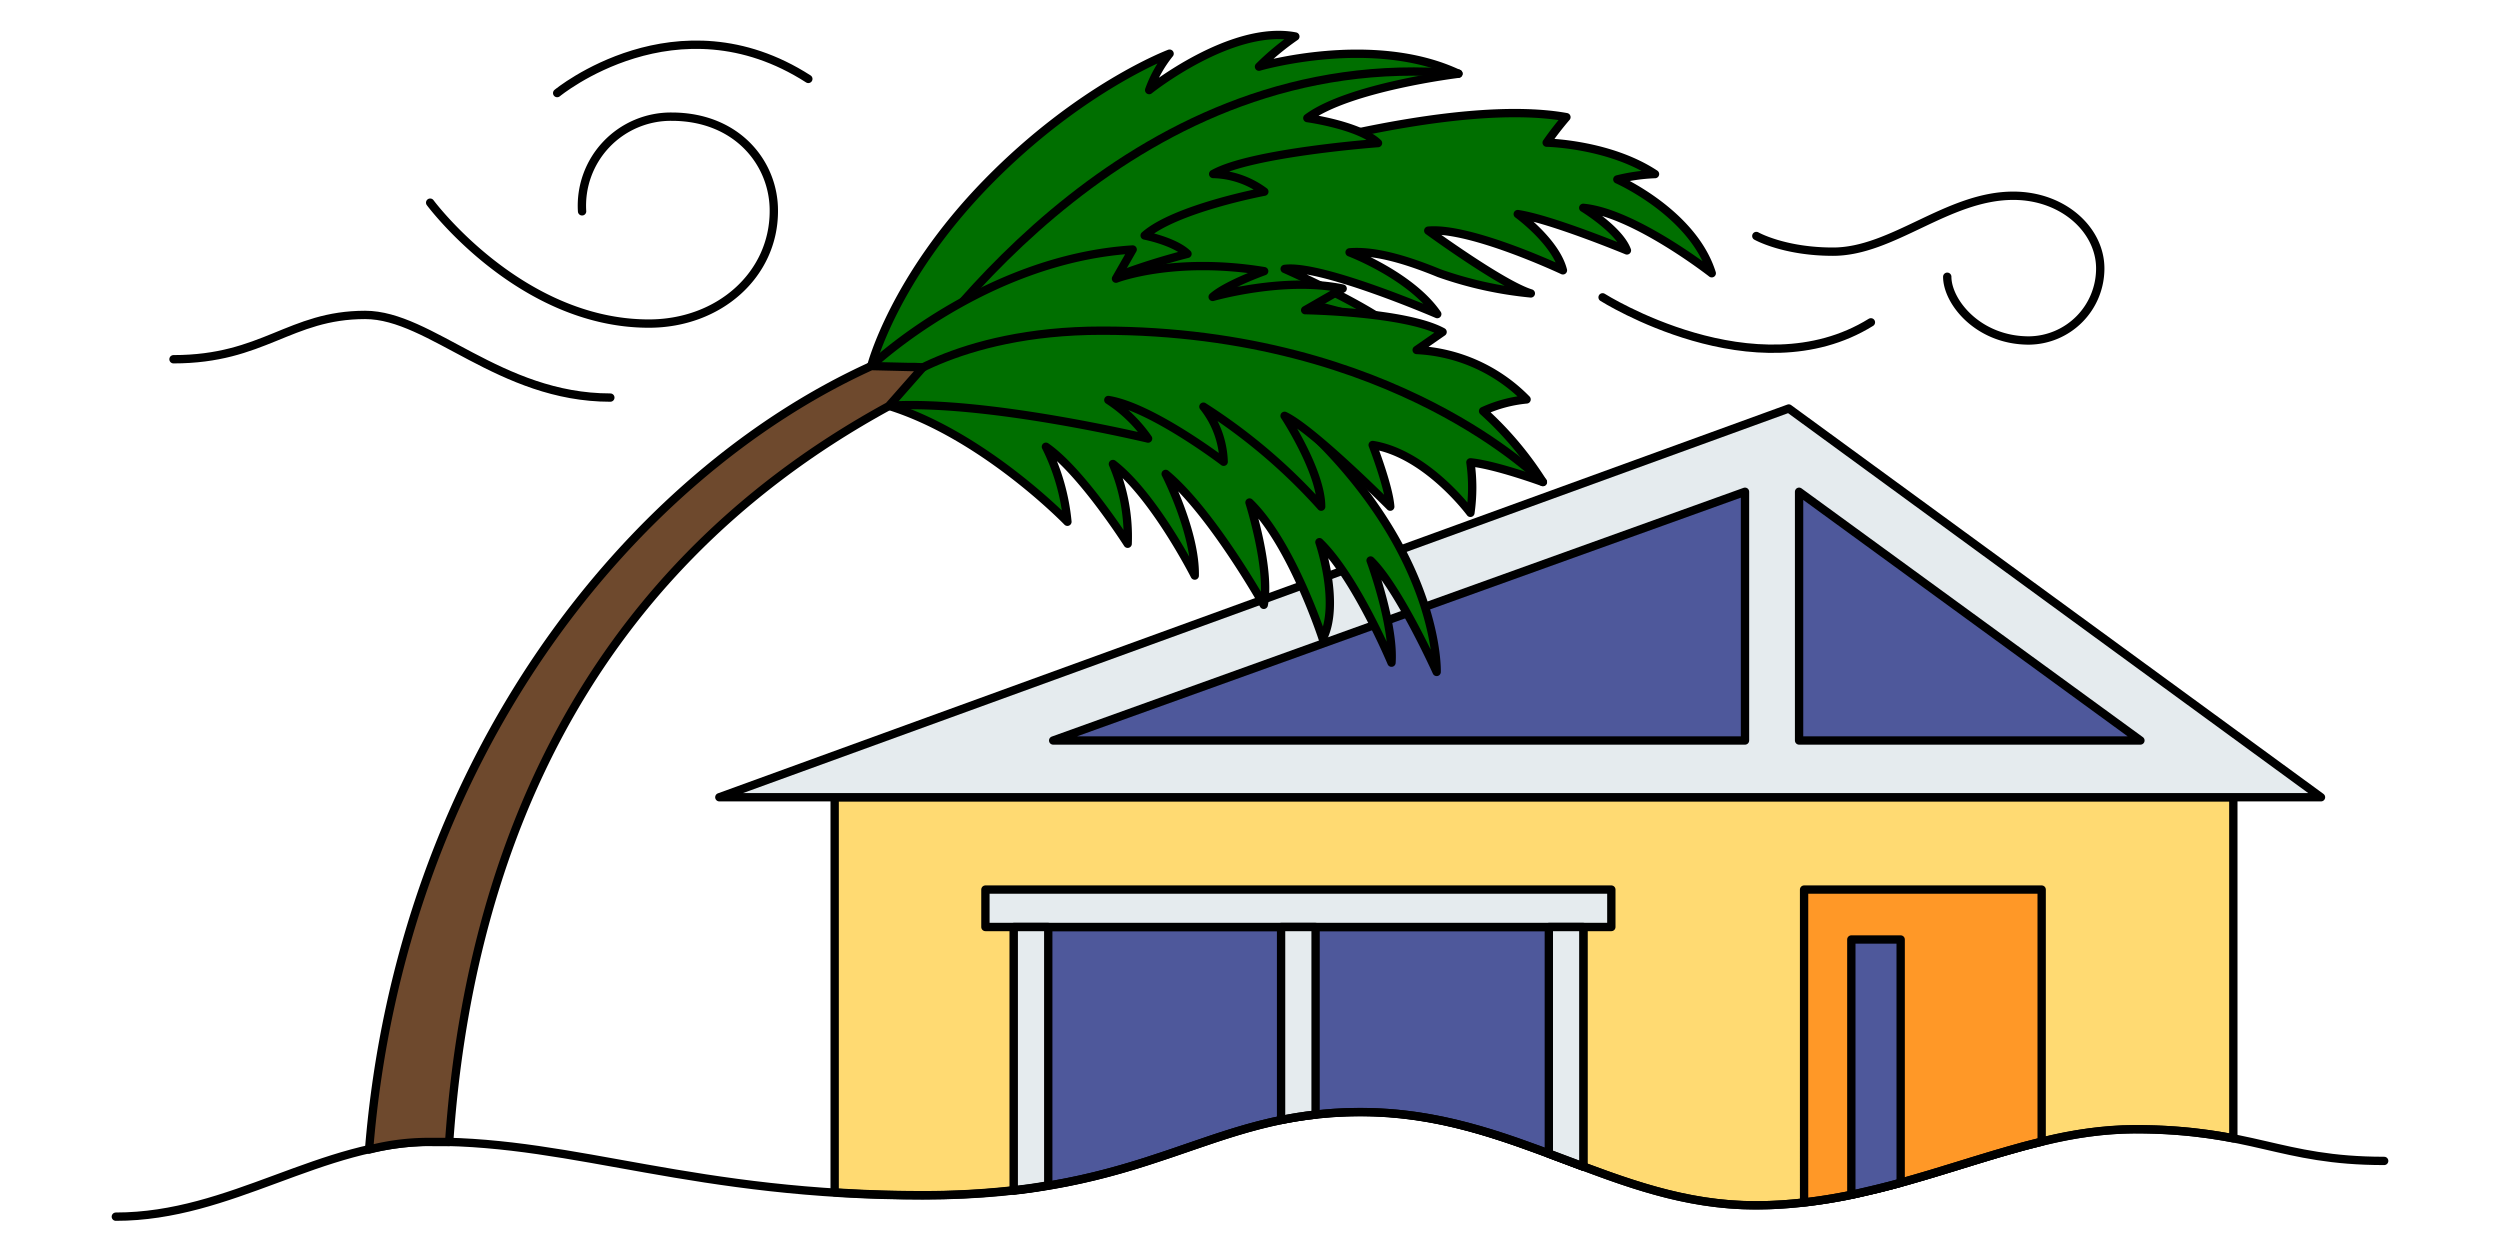
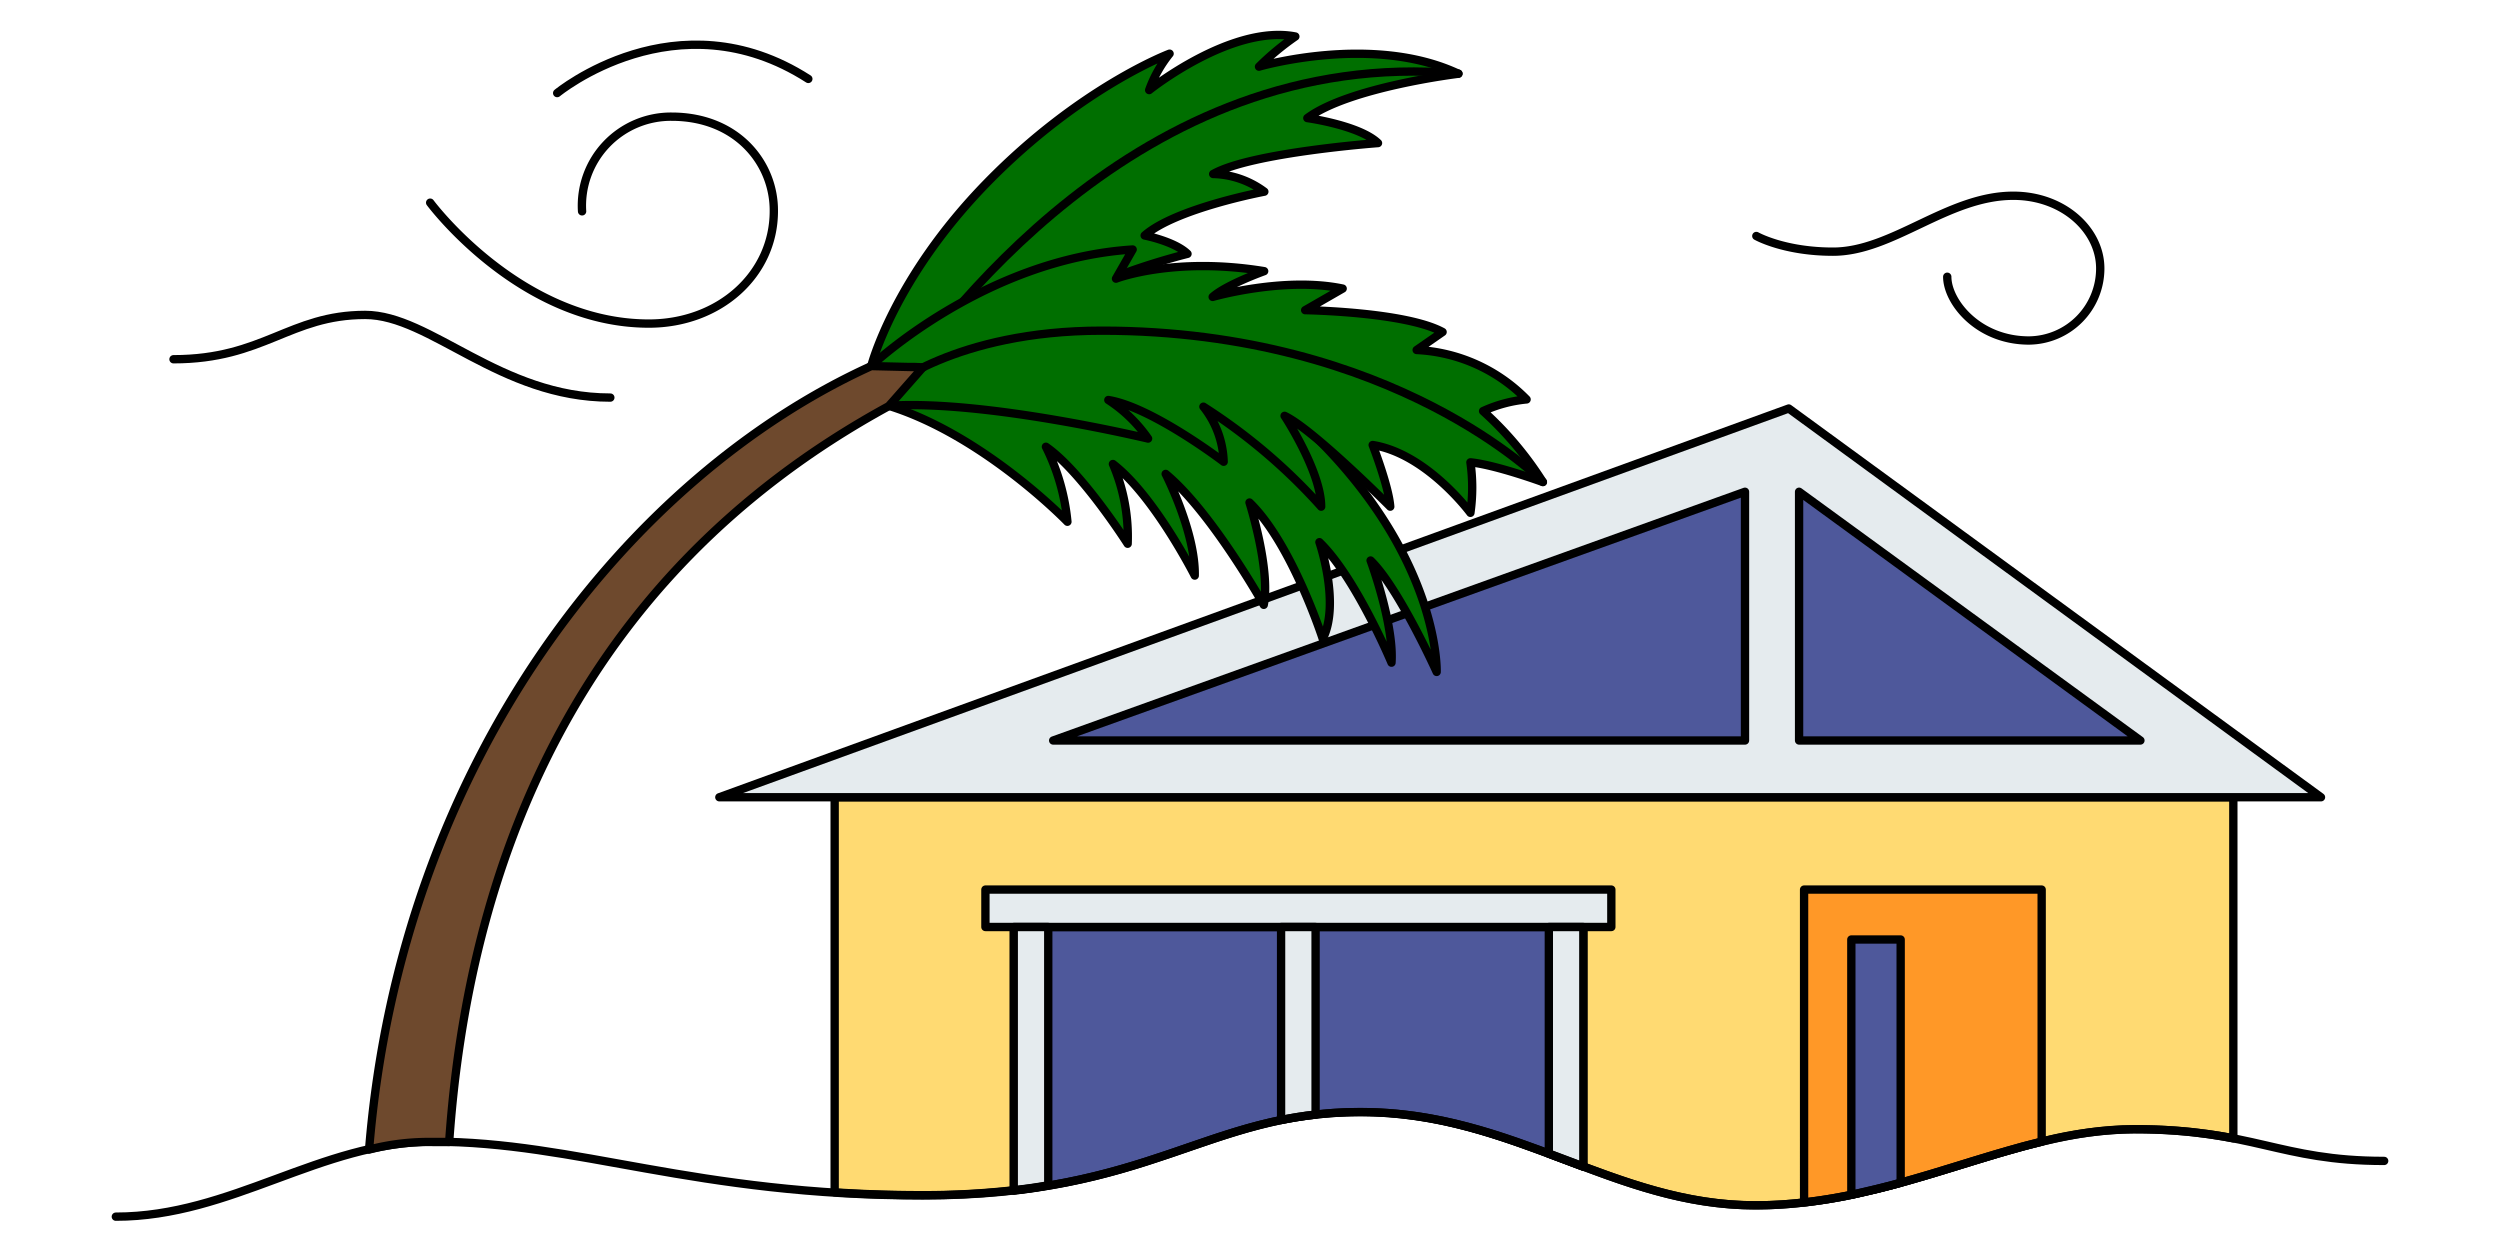
<svg xmlns="http://www.w3.org/2000/svg" id="Layer_1" data-name="Layer 1" viewBox="0 0 300 150">
  <defs>
    <style>.cls-1{fill:#ffda72;}.cls-1,.cls-2,.cls-3,.cls-4,.cls-5,.cls-6,.cls-7{stroke:#000;stroke-linecap:round;stroke-linejoin:round;}.cls-2{fill:#e5ebee;}.cls-3{fill:none;}.cls-4{fill:#4e589b;}.cls-5{fill:#ff9827;}.cls-6{fill:#006f00;}.cls-7{fill:#6e492d;}</style>
  </defs>
  <path class="cls-1" d="M268,95.67V136.6a61.52,61.52,0,0,0-12-1.09A47.45,47.45,0,0,0,245,137c-5.51,1.33-11.08,3.32-16.94,4.93-1.94.54-3.91,1-5.92,1.45-1.85.39-3.74.69-5.65.91a48.55,48.55,0,0,1-5.83.35c-7.6,0-14.15-2.21-20.71-4.68l-4.14-1.55c-6.86-2.56-14-5-22.57-5a48,48,0,0,0-5.39.3c-1.45.16-2.81.38-4.14.65-9,1.84-16,5.88-27.94,7.88-1.32.23-2.7.43-4.14.59a96,96,0,0,1-10.9.59c-3.76,0-7.27-.12-10.57-.34V95.67Z" />
  <polygon class="cls-2" points="86.32 95.67 214.65 49.02 278.52 95.67 86.32 95.67" />
  <path class="cls-3" d="M20.82,43.11c10.81,0,13.94-5.32,23-5.32,7.84,0,16.16,9.92,29.42,9.92" />
  <path class="cls-3" d="M51.62,24.32S62.38,38.83,77.86,38.83c8.46,0,15-5.88,15-13.5C92.9,19.65,88.5,14,80.59,14A10.68,10.68,0,0,0,69.85,25.36" />
  <path class="cls-3" d="M210.76,28.32s3.31,1.88,9.2,1.88c7.15,0,13.75-6.71,21.64-6.71,6,0,10.43,4.11,10.43,8.72a8.64,8.64,0,0,1-8.55,8.65c-6.14,0-9.81-4.67-9.81-7.65" />
  <polygon class="cls-4" points="209.4 59.01 209.4 88.86 126.38 88.86 209.4 59.01" />
  <polygon class="cls-4" points="215.89 59.01 215.89 88.86 256.85 88.86 215.89 59.01" />
  <path class="cls-4" d="M190,111.24V140l-4.14-1.55c-6.86-2.56-14-5-22.57-5a48,48,0,0,0-5.39.3c-1.45.16-2.81.38-4.14.65-9,1.84-16,5.88-27.94,7.88-1.32.23-2.7.43-4.14.59V111.24Z" />
  <path class="cls-5" d="M245,106.75V137c-5.51,1.33-11.08,3.32-16.94,4.93-1.94.54-3.91,1-5.92,1.45-1.85.39-3.74.69-5.65.91V106.75Z" />
  <path class="cls-4" d="M228.08,112.74v29.19c-1.94.54-3.91,1-5.92,1.45V112.74Z" />
  <rect class="cls-2" x="118.25" y="106.75" width="75.11" height="4.49" />
  <path class="cls-2" d="M125.79,111.24v31c-1.32.23-2.7.43-4.14.59V111.24Z" />
  <path class="cls-2" d="M157.87,111.24v22.51c-1.45.16-2.81.38-4.14.65V111.24Z" />
  <path class="cls-2" d="M190,111.24V140l-4.14-1.55V111.24Z" />
  <path class="cls-3" d="M286.1,139.31c-12.67,0-15.61-3.8-30.05-3.8s-28.28,9.13-45.37,9.13-28.86-11.19-47.42-11.19-25,10-52.51,10S69.28,137,51.9,137c-13.4,0-24.15,9-38,9" />
-   <path class="cls-3" d="M192.31,35.68s18.33,11.59,32.2,3" />
  <path class="cls-3" d="M66.86,11.17S81.21-.67,97,9.47" />
-   <path class="cls-6" d="M113.15,37.32c9.72-6.05,10.62-8.47,23.61-13.64s38.07-12,51.21-9.62a38.22,38.22,0,0,0-2.37,3.06s7.47.13,13,3.77a22.32,22.32,0,0,0-4.52.64s9.06,4,11.33,11.26c0,0-9.29-7.27-15.42-7.85,0,0,4.33,2.63,5.24,5.11,0,0-9.06-3.75-13.1-4.36,0,0,4.56,3.31,5.42,6.75,0,0-11.09-5.22-16.16-4.76,0,0,8.86,6.47,12.31,7.53a46.25,46.25,0,0,1-11-2.43c-4.45-1.83-8-2.72-10.75-2.5,0,0,7.31,2.77,10.52,7.41,0,0-13.92-6-18.31-5.42,0,0,9.39,4.15,12.94,7,0,0-17.32-5.75-24.44-4.35,0,0,10.16,1.81,14.7,6.28,0,0-14.65-3.91-21.68-2.45,0,0,9.86,1.37,13,3.4a48.46,48.46,0,0,0-9-.2c-4.94.68-11.09.14-13.45-.89,0,0,7.66,2.53,11.77,3,0,0-15.53,2.78-24.13-3Z" />
  <path class="cls-6" d="M109.93,43.93s31.81-7.1,47.37,7.94,15.1,28.76,15.1,28.76-4.57-10.13-7.93-13.37c0,0,2.83,7.65,2.51,12.26,0,0-4.27-10.23-8.65-14.46,0,0,2.53,7.36.4,11.6,0,0-3.7-11.44-8.79-16.36,0,0,2.54,8,1.71,12.28,0,0-6.29-11.2-11.77-15.71,0,0,3.59,7,3.49,12.2,0,0-4.85-9.57-9.82-13.39a22.11,22.11,0,0,1,1.77,9.57s-5.55-8.71-9.81-11.64a25.57,25.57,0,0,1,2.58,9s-10-10.36-21.45-13.92Z" />
  <path class="cls-6" d="M104.55,43.93s2.68-10.52,13.89-22S140.35,6.44,140.35,6.44a15,15,0,0,0-2.45,4.37s9.87-7.91,17.54-6.43A32.34,32.34,0,0,0,151.08,8s13.64-4,23.93.85c0,0-13.11,1.59-18.13,5.32,0,0,6.25.86,8.48,3,0,0-15.2,1.12-19.78,3.71A10.69,10.69,0,0,1,151.72,23s-10.65,2-14.36,5.26c0,0,3.58.69,5.14,2.2,0,0-10.48,2.59-13.85,5.57,0,0,2.42,1.05,3.16,2.3,0,0-8.18,1.07-13.31,4.87a8.59,8.59,0,0,1,4.23.61s-7.23,2.1-9.91,4.46l-6.44-.31Z" />
  <path class="cls-3" d="M106.38,47.91c6-8.5,30.05-42.54,68.63-39.08" />
  <path class="cls-6" d="M164.72,53.4s1.94,5,2.11,7.4c0,0-9.26-9.29-12.68-10.9,0,0,4.39,6.68,4.39,10.9a68.24,68.24,0,0,0-14.13-12,11.15,11.15,0,0,1,2.43,6.61S138.23,48.84,133,48a17.24,17.24,0,0,1,4.77,4.63s-19.66-4.72-31.17-3.93l-2.09-4.76s13.54-12.86,31.41-14l-2,3.5s6.89-2.68,17.78-.9c0,0-4.55,1.63-6.18,3.09,0,0,8.57-2.47,15.6-1l-4.5,2.59s12,.18,16.49,2.62L170,42a19.78,19.78,0,0,1,13.19,5.93,16.2,16.2,0,0,0-5.22,1.4,40.78,40.78,0,0,1,7.18,8.52s-5.65-2.07-8.7-2.37a21.41,21.41,0,0,1,0,6.06S171.22,54.44,164.72,53.4Z" />
  <path class="cls-3" d="M106.32,46.79s8.2-7.11,25.9-7.11c35.18,0,52.92,18.15,52.92,18.15" />
  <path class="cls-7" d="M110.75,44.08h0L107.3,48l-.66.74c-38,20.75-50.49,55.86-52.74,88.3-.66,0-1.33,0-2,0a28.38,28.38,0,0,0-7.61.91C48.1,91,75.77,57,104.55,43.93l4.61.11h.68Z" />
</svg>